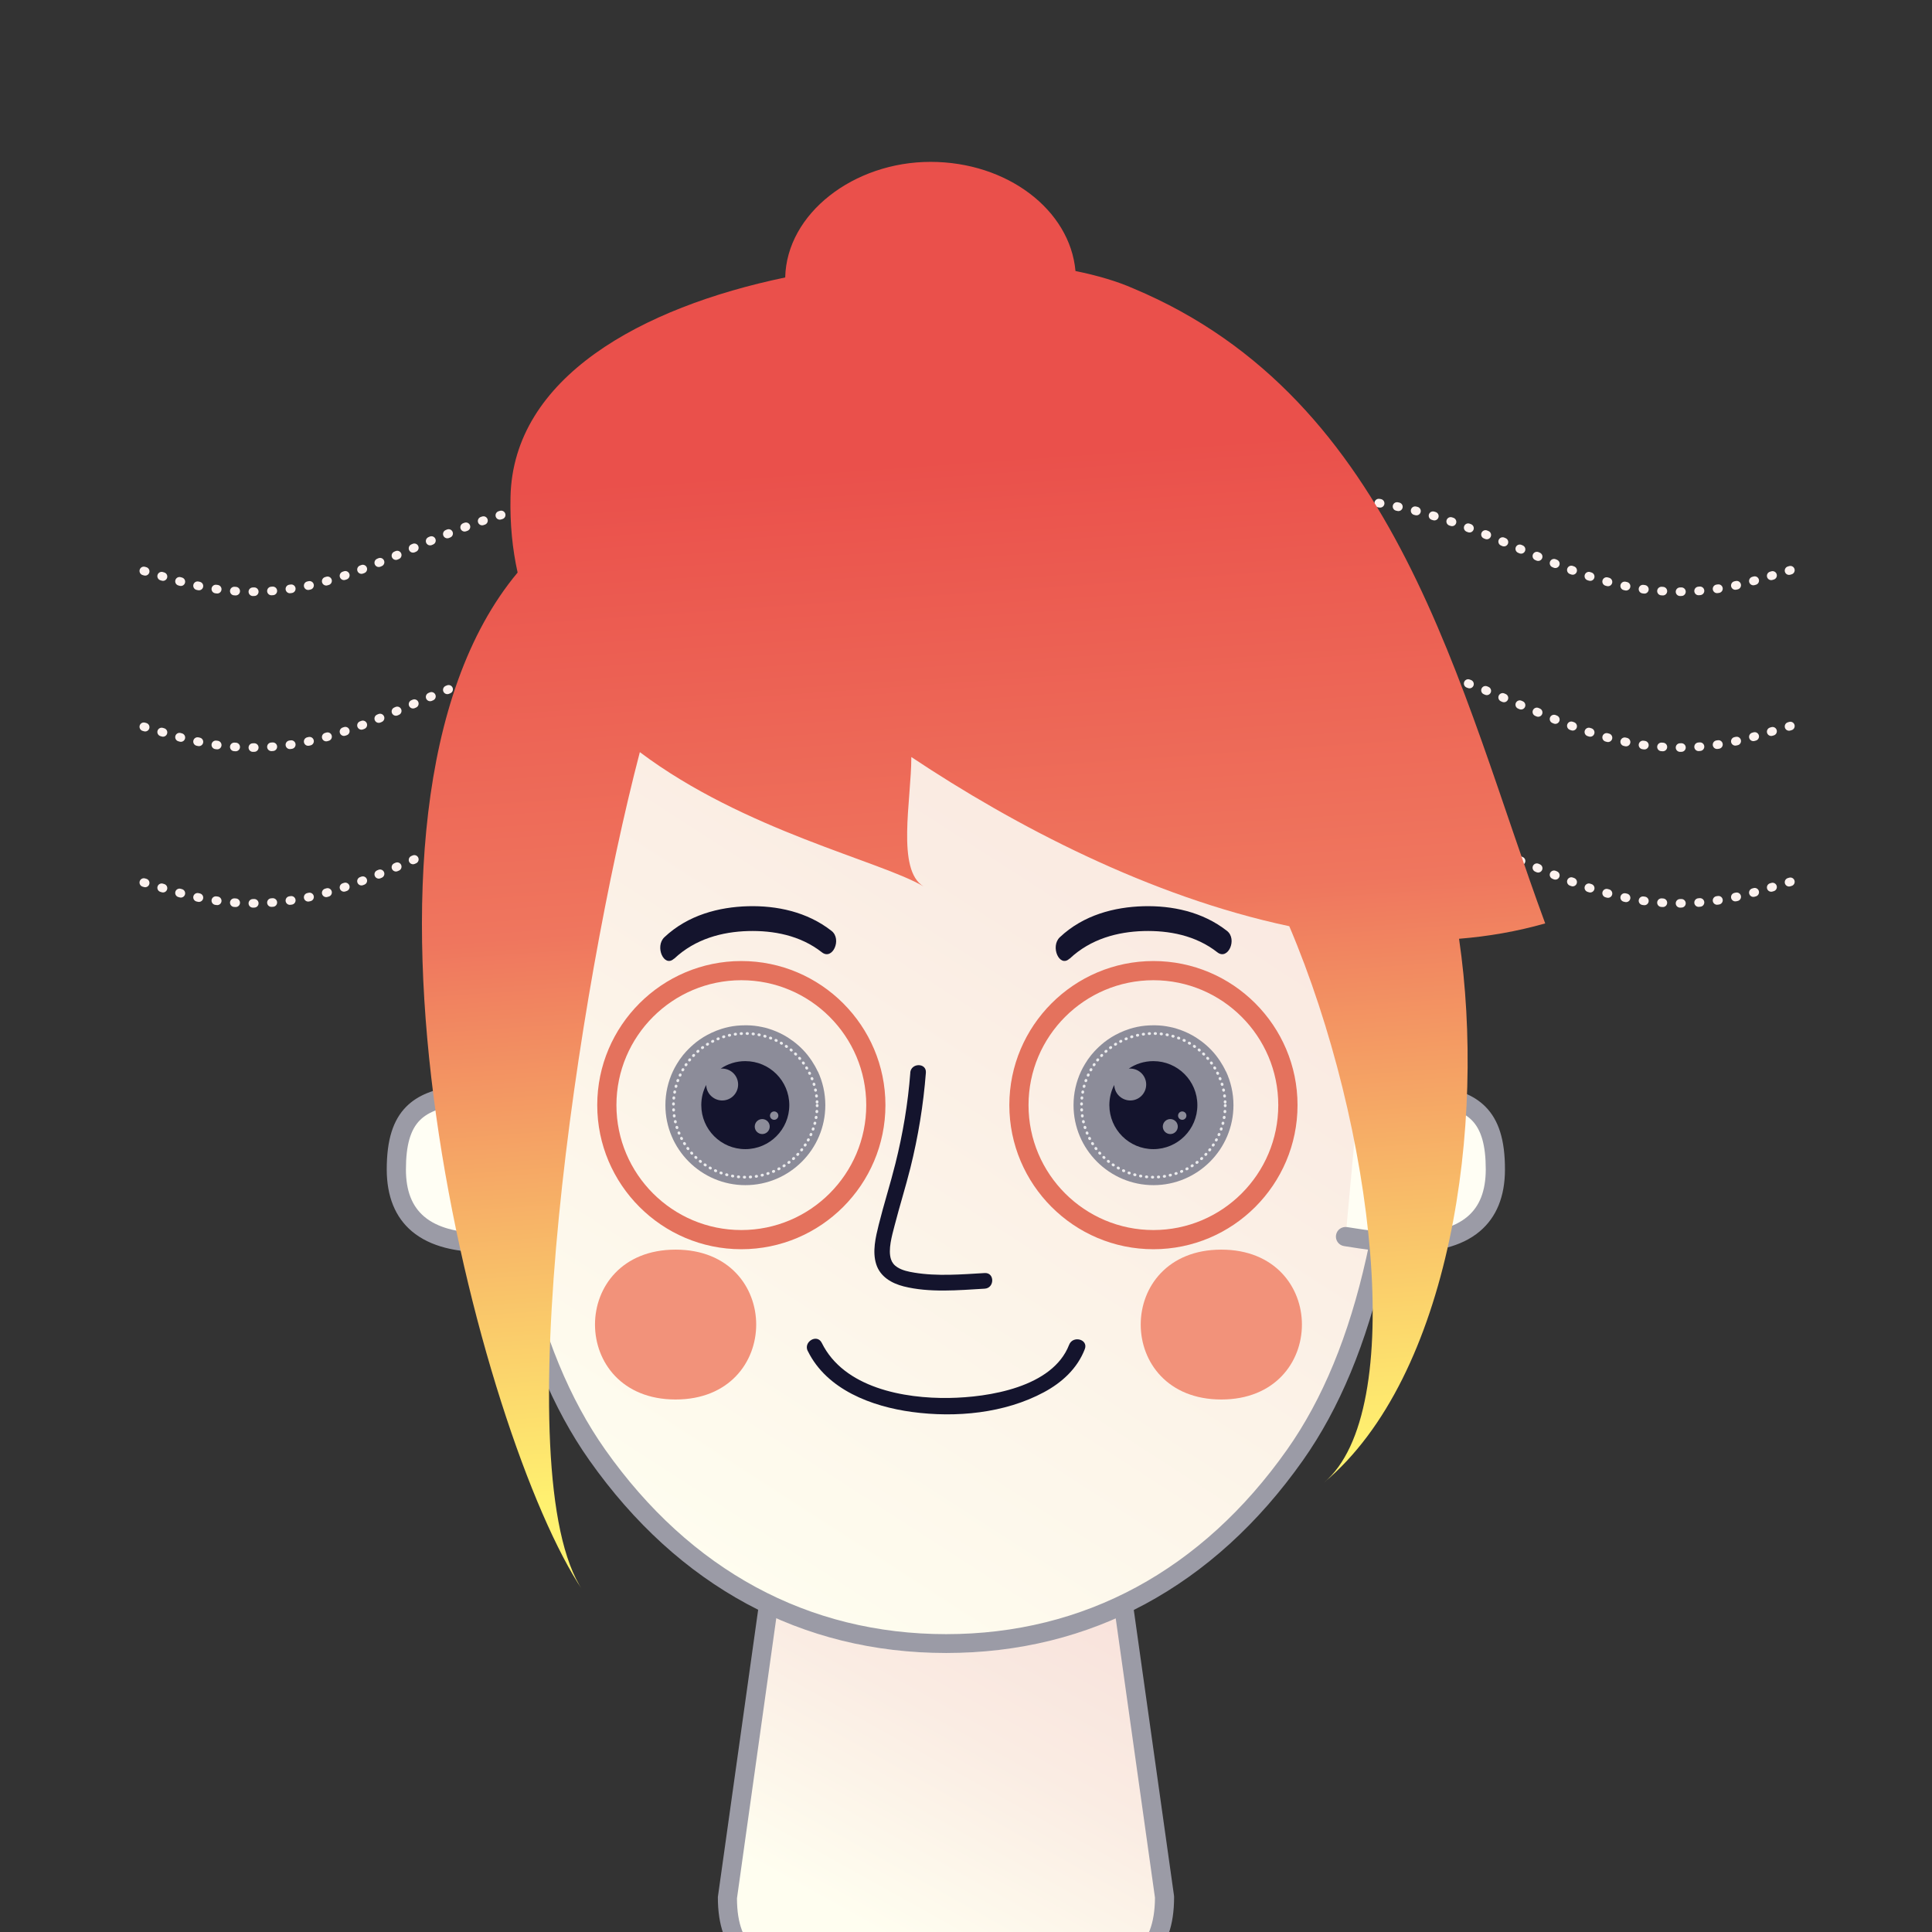
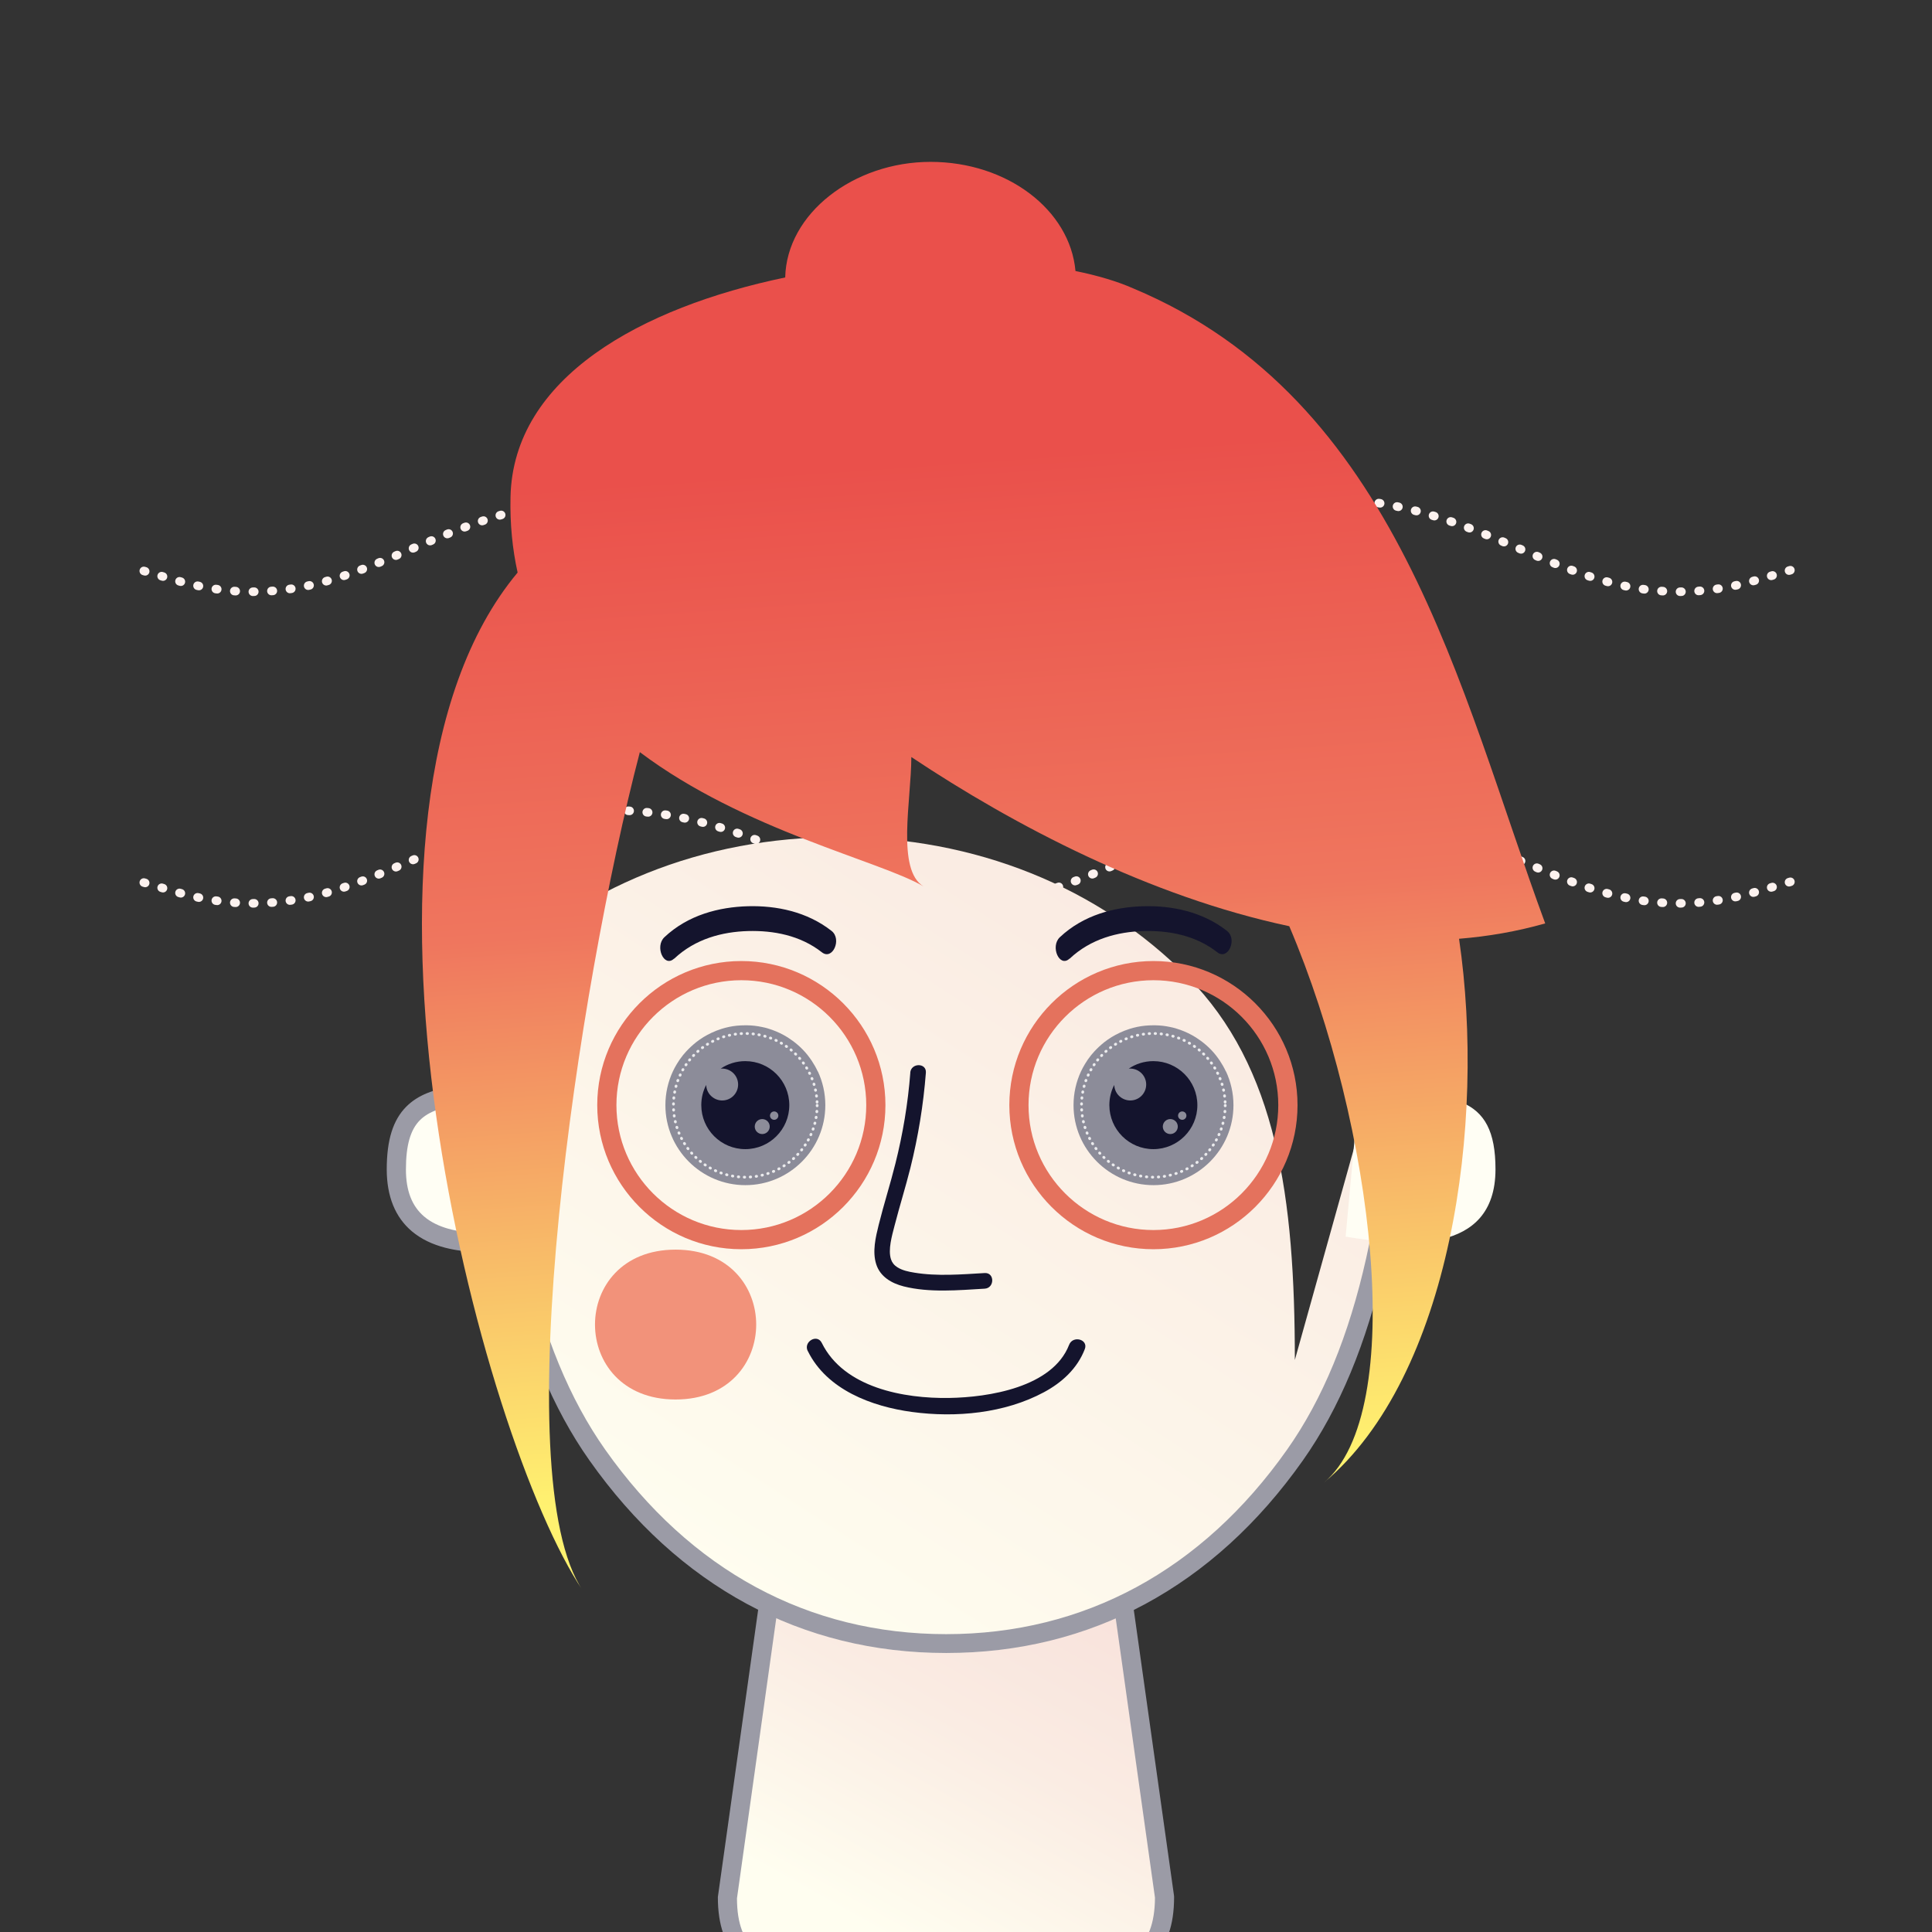
<svg xmlns="http://www.w3.org/2000/svg" xmlns:xlink="http://www.w3.org/1999/xlink" id="Ebene_1" viewBox="0 0 288 288">
  <rect x="0" y="0" width="288" height="288" fill="#333333" stroke="none" />
  <defs>
    <style>.cls-1{fill:url(#Unbenannter_Verlauf_19-2);}.cls-2{stroke:#ebebed;stroke-dasharray:0 0 0 0 .07 .82 0 0;stroke-width:.41px;}.cls-2,.cls-3{fill:none;stroke-linecap:round;stroke-miterlimit:10;}.cls-4{fill:#f2927a;}.cls-5{fill:#fffef4;}.cls-6{fill:#e4725d;}.cls-7{fill:#8c8c99;}.cls-8{fill:#14142d;}.cls-9{fill:#9b9ba6;}.cls-3{stroke:#fcf2ef;stroke-dasharray:0 0 0 0 .21 2.56 0 0;stroke-width:1.28px;}.cls-10{fill:url(#Unbenannter_Verlauf_19);}.cls-11{fill:url(#Unbenannter_Verlauf_8);}</style>
    <linearGradient id="Unbenannter_Verlauf_19" x1="127.43" y1="286.39" x2="159.14" y2="229.47" gradientTransform="matrix(1, 0, 0, 1, 0, 0)" gradientUnits="userSpaceOnUse">
      <stop offset="0" stop-color="#fffef0" />
      <stop offset=".51" stop-color="#faece3" />
      <stop offset="1" stop-color="#f8e0da" />
    </linearGradient>
    <linearGradient id="Unbenannter_Verlauf_19-2" x1="89.65" y1="231.81" x2="211.34" y2="43.6" xlink:href="#Unbenannter_Verlauf_19" />
    <linearGradient id="Unbenannter_Verlauf_8" x1="152.14" y1="219.67" x2="141.54" y2="68.41" gradientTransform="matrix(1, 0, 0, 1, 0, 0)" gradientUnits="userSpaceOnUse">
      <stop offset="0" stop-color="#fff270" />
      <stop offset=".56" stop-color="#ef765e" />
      <stop offset="1" stop-color="#ea504b" />
    </linearGradient>
  </defs>
  <path class="cls-3" d="M266.89,85l-4.91,1.44c-4.02,1.18-7.84,1.76-11.65,1.77-8.87-.02-15.72-2.95-23.67-6.35-8.23-3.52-17.56-7.52-29.42-7.52h-.18c-11.86,0-21.19,4-29.43,7.52-7.94,3.4-14.79,6.33-23.64,6.35-8.86-.02-15.72-2.95-23.66-6.35-8.23-3.52-17.56-7.52-29.43-7.52h-.18c-11.86,0-21.19,4-29.43,7.52-7.94,3.4-14.8,6.33-23.64,6.35-3.83,0-7.64-.59-11.67-1.77l-4.91-1.44" />
-   <path class="cls-3" d="M266.89,108.23l-4.91,1.44c-4.02,1.18-7.84,1.76-11.65,1.77-8.87-.02-15.72-2.95-23.67-6.35-8.23-3.52-17.56-7.52-29.42-7.52h-.18c-11.86,0-21.19,4-29.43,7.52-7.94,3.4-14.79,6.33-23.64,6.35-8.86-.02-15.72-2.95-23.66-6.35-8.23-3.52-17.56-7.52-29.43-7.52h-.18c-11.86,0-21.19,4-29.43,7.52-7.94,3.4-14.8,6.33-23.64,6.35-3.83,0-7.64-.59-11.67-1.77l-4.91-1.44" />
  <path class="cls-3" d="M266.89,131.45l-4.91,1.44c-4.02,1.18-7.84,1.76-11.65,1.77-8.87-.02-15.72-2.95-23.67-6.35-8.23-3.52-17.56-7.52-29.42-7.52h-.18c-11.86,0-21.19,4-29.43,7.52-7.94,3.4-14.79,6.33-23.64,6.35-8.86-.02-15.72-2.95-23.66-6.35-8.23-3.52-17.56-7.52-29.43-7.52h-.18c-11.86,0-21.19,4-29.43,7.52-7.94,3.4-14.8,6.33-23.64,6.35-3.83,0-7.64-.59-11.67-1.77l-4.91-1.44" />
  <g>
    <path class="cls-10" d="M173.6,282.79c0,15.79-16.48,10-32.58,10s-32.58,5.79-32.58-10l6.86-48.79c0-15.79,9.62-28.59,25.72-28.59s25.72,12.8,25.72,28.59l6.86,48.79Z" />
    <path class="cls-9" d="M141.02,294.22c-16.06,0-34.01,5.75-34.01-11.43l6.87-48.98c-.01-17.48,11.15-29.83,27.14-29.83s27.15,12.35,27.15,30.03l6.84,48.59c0,.07,.01,.13,.01,.2,0,17.19-17.96,11.43-34.01,11.43Zm0-87.38c-14.3,0-24.29,11.17-24.29,27.16l-6.87,48.98c.01,15.35,16.46,8.37,31.16,8.37s31.08,7.03,31.15-8.47l-6.84-48.68c-.01-16.19-10-27.36-24.3-27.36Z" />
-     <path class="cls-1" d="M208.97,145.64c0,24.15-2.65,53.07-15.96,72.22-13.31,19.15-31.69,28.55-52,28.55s-38.69-9.4-52-28.55c-13.31-19.15-15.95-48.07-15.95-72.22s2.65-43.64,15.95-57.09c13.31-13.45,31.69-20.86,52-20.86s38.69,7.41,52,20.86c13.31,13.45,15.96,32.94,15.96,57.09" />
+     <path class="cls-1" d="M208.97,145.64c0,24.15-2.65,53.07-15.96,72.22-13.31,19.15-31.69,28.55-52,28.55s-38.69-9.4-52-28.55c-13.31-19.15-15.95-48.07-15.95-72.22c13.31-13.45,31.69-20.86,52-20.86s38.69,7.41,52,20.86c13.31,13.45,15.96,32.94,15.96,57.09" />
    <path class="cls-9" d="M141.04,246.41c-21.53,0-39.92-9.93-53.17-28.71-10.91-15.45-16.21-38.96-16.21-71.89,0-24.55,2.78-43.67,16.37-57.18,13.58-13.51,32.41-20.95,53.01-20.95s39.44,7.44,53.02,20.95c13.59,13.52,16.37,32.63,16.37,57.18,0,32.92-5.3,56.43-16.21,71.89-13.25,18.78-31.64,28.71-53.17,28.71Zm0-175.91c-19.83,0-37.94,7.14-50.98,20.12-12.9,12.83-15.54,31.34-15.54,55.2,0,32.33,5.14,55.32,15.7,70.28,12.7,17.99,30.27,27.5,50.82,27.5s38.13-9.51,50.82-27.5c10.57-14.97,15.7-37.95,15.7-70.28,0-23.85-2.64-42.37-15.54-55.2-13.04-12.97-31.14-20.12-50.98-20.12Z" />
    <path class="cls-5" d="M79.46,162.91c-13.78,0-20.39,0-20.37,11.43,.03,12.88,13.8,11.43,22.34,10" />
    <path class="cls-9" d="M72.34,186.67c-4.17,0-8.14-.76-10.94-3.12-2.48-2.09-3.74-5.19-3.75-9.21,0-4.39,.92-7.37,2.92-9.38,3.49-3.49,9.61-3.49,18.88-3.49,.79,0,1.43,.64,1.43,1.43s-.64,1.43-1.43,1.43c-8.55,0-14.2,0-16.85,2.65-1.43,1.43-2.09,3.77-2.09,7.35,0,3.18,.9,5.48,2.73,7.03,4,3.37,11.69,2.6,17.94,1.56,.79-.13,1.52,.39,1.65,1.18,.13,.78-.4,1.52-1.18,1.65-2.95,.49-6.19,.92-9.33,.92Z" />
    <path class="cls-5" d="M202.56,162.91c13.78,0,20.39,0,20.37,11.43-.03,12.88-13.8,11.43-22.34,10" />
-     <path class="cls-9" d="M209.67,186.67c-3.13,0-6.38-.43-9.33-.92-.78-.13-1.31-.87-1.18-1.65,.13-.78,.86-1.3,1.65-1.18,6.25,1.04,13.94,1.82,17.94-1.56,1.83-1.55,2.72-3.84,2.73-7.03,0-3.58-.66-5.91-2.09-7.35-2.65-2.65-8.3-2.65-16.85-2.65-.79,0-1.43-.64-1.43-1.43s.64-1.43,1.43-1.43c9.27,0,15.39,0,18.88,3.49,2,2.01,2.93,4.99,2.92,9.38,0,4.02-1.27,7.12-3.75,9.21-2.79,2.36-6.77,3.12-10.94,3.12Z" />
    <path class="cls-8" d="M135.7,159.9c-.35,4.59-1.11,9.11-2.23,13.58-.76,3.05-1.72,6.04-2.48,9.09-.46,1.86-.98,4.01-.37,5.9,.6,1.86,2.29,2.83,4.09,3.29,3.86,.97,8.15,.57,12.08,.34,1.49-.09,1.5-2.42,0-2.33-3.44,.2-7.07,.51-10.5-.06-.86-.14-1.78-.33-2.52-.8-.49-.31-.79-.7-.95-1.18-.47-1.44,.14-3.51,.54-5.06,.74-2.87,1.63-5.7,2.35-8.57,1.16-4.66,1.94-9.4,2.31-14.2,.11-1.49-2.21-1.49-2.33,0" />
    <path class="cls-8" d="M120.42,201.4c2.84,5.77,9.54,8.27,15.54,9.08,6.52,.88,13.8,.21,19.67-2.95,2.68-1.44,4.97-3.53,6.08-6.42,.56-1.46-1.78-2.09-2.34-.64-2.46,6.35-12.04,7.83-17.88,7.92-6.74,.11-15.69-1.51-18.99-8.21-.69-1.4-2.78-.17-2.09,1.22" />
    <g>
      <path class="cls-8" d="M100.5,142.91c3.15-2.97,7.18-4.01,11.01-4.12,3.75-.1,7.76,.62,11.01,3.17,1.58,1.24,3.02-1.95,1.44-3.19-3.67-2.88-8.23-3.79-12.46-3.68-4.3,.12-8.93,1.29-12.46,4.62-1.47,1.39-.05,4.59,1.44,3.19" />
      <path class="cls-8" d="M159.45,142.91c3.15-2.97,7.18-4.01,11.01-4.12,3.75-.1,7.76,.62,11.01,3.17,1.58,1.24,3.02-1.95,1.44-3.19-3.67-2.88-8.23-3.79-12.46-3.68-4.3,.12-8.93,1.29-12.46,4.62-1.47,1.39-.05,4.59,1.44,3.19" />
    </g>
    <path class="cls-4" d="M100.71,208.62c16.02,0,16.02-22.34,0-22.34s-16.02,22.34,0,22.34" />
-     <path class="cls-4" d="M182.06,208.62c16.02,0,16.02-22.34,0-22.34s-16.02,22.34,0,22.34" />
    <g>
      <path class="cls-7" d="M182.74,159.72c-.26-.56-.56-1.09-.9-1.6-.2-.29-.4-.57-.62-.85-.44-.55-.93-1.06-1.47-1.52-.47-.41-.98-.78-1.51-1.12-.71-.44-1.47-.81-2.27-1.1-.49-.18-.99-.33-1.51-.43-.73-.16-1.49-.25-2.27-.26-.08,0-.17,0-.25,0-.43,0-.85,.02-1.26,.06-.78,.08-1.54,.24-2.27,.47-.52,.16-1.02,.36-1.51,.59-.81,.38-1.57,.84-2.26,1.38-.54,.43-1.05,.9-1.52,1.41-.16,.17-.31,.35-.46,.53-.34,.42-.65,.87-.93,1.34-.22,.36-.41,.72-.59,1.1-.71,1.53-1.11,3.23-1.11,5.03,0,6.57,5.35,11.92,11.92,11.92s11.92-5.35,11.92-11.92c0-1.8-.4-3.5-1.11-5.03Z" />
      <path class="cls-8" d="M171.93,158.18c-1.36,0-2.62,.41-3.67,1.12,.55-.05,1.12,.09,1.61,.44,1.07,.77,1.31,2.25,.54,3.32-.77,1.07-2.25,1.3-3.32,.53-.63-.45-.97-1.15-.99-1.86-.47,.9-.73,1.92-.73,3.01,0,3.62,2.94,6.56,6.56,6.56s6.56-2.94,6.56-6.56-2.94-6.56-6.56-6.56Zm3.43,10.41c-.36,.5-1.06,.61-1.56,.25-.5-.36-.61-1.06-.25-1.56,.36-.5,1.06-.61,1.56-.25,.5,.36,.61,1.06,.25,1.56Zm.51-1.78c-.28-.2-.34-.59-.14-.87,.2-.28,.59-.34,.87-.14,.28,.2,.34,.59,.14,.87-.2,.28-.59,.34-.87,.14Z" />
    </g>
    <g>
      <path class="cls-7" d="M121.9,159.72c-.26-.56-.56-1.09-.9-1.6-.2-.29-.4-.57-.62-.85-.44-.55-.93-1.06-1.47-1.52-.47-.41-.98-.78-1.51-1.12-.71-.44-1.47-.81-2.27-1.1-.49-.18-.99-.33-1.51-.43-.73-.16-1.49-.25-2.27-.26-.08,0-.17,0-.25,0-.43,0-.85,.02-1.26,.06-.78,.08-1.54,.24-2.27,.47-.52,.16-1.02,.36-1.51,.59-.81,.38-1.57,.84-2.26,1.38-.54,.43-1.05,.9-1.52,1.41-.16,.17-.31,.35-.46,.53-.34,.42-.65,.87-.93,1.34-.22,.36-.41,.72-.59,1.1-.71,1.53-1.11,3.23-1.11,5.03,0,6.57,5.35,11.92,11.92,11.92s11.92-5.35,11.92-11.92c0-1.8-.4-3.5-1.11-5.03Z" />
      <path class="cls-8" d="M111.1,158.18c-1.36,0-2.62,.41-3.67,1.12,.55-.05,1.12,.09,1.61,.44,1.07,.77,1.31,2.25,.54,3.32-.77,1.07-2.25,1.3-3.32,.53-.63-.45-.97-1.15-.99-1.86-.47,.9-.73,1.92-.73,3.01,0,3.62,2.94,6.56,6.56,6.56s6.56-2.94,6.56-6.56-2.94-6.56-6.56-6.56Zm3.43,10.41c-.36,.5-1.06,.61-1.56,.25-.5-.36-.61-1.06-.25-1.56,.36-.5,1.06-.61,1.56-.25,.5,.36,.61,1.06,.25,1.56Zm.51-1.78c-.28-.2-.34-.59-.14-.87,.2-.28,.59-.34,.87-.14,.28,.2,.34,.59,.14,.87-.2,.28-.59,.34-.87,.14Z" />
    </g>
    <path class="cls-6" d="M171.94,186.22c-11.85,0-21.48-9.64-21.48-21.48s9.64-21.48,21.48-21.48,21.48,9.64,21.48,21.48-9.64,21.48-21.48,21.48Zm0-40.1c-10.27,0-18.62,8.35-18.62,18.62s8.35,18.62,18.62,18.62,18.61-8.35,18.61-18.62-8.35-18.62-18.61-18.62Zm-61.43,40.1c-11.84,0-21.48-9.64-21.48-21.48s9.64-21.48,21.48-21.48,21.48,9.64,21.48,21.48-9.64,21.48-21.48,21.48Zm0-40.1c-10.26,0-18.62,8.35-18.62,18.62s8.35,18.62,18.62,18.62,18.62-8.35,18.62-18.62-8.35-18.62-18.62-18.62Z" />
    <path class="cls-11" d="M217.5,139.94c4.34-.35,8.64-1.09,12.84-2.29-12.87-34.92-21.9-78.11-61.41-94.66-2.41-1.06-5.32-1.92-8.61-2.59-.81-9.1-10.17-16.27-21.61-16.27s-21.45,7.69-21.66,17.23c-21.44,4.47-40.56,14.91-40.95,32.72-.09,4.05,.29,7.8,1.06,11.27-30.12,36.1-5.5,129.23,9.72,151.76-11.63-17.21-.71-89.79,8.5-124.99,15.59,11.73,35.95,16.23,42.31,20.03-4.11-2.45-1.84-12.87-1.84-19.3,15.35,10.23,35.55,20.81,56.34,25.22,12.71,29.89,17.73,72.43,5.16,82.95,18.94-15.84,24.2-53.56,20.15-81.06Z" />
    <circle class="cls-2" cx="111.1" cy="164.77" r="10.71" />
    <circle class="cls-2" cx="171.93" cy="164.77" r="10.71" />
  </g>
</svg>